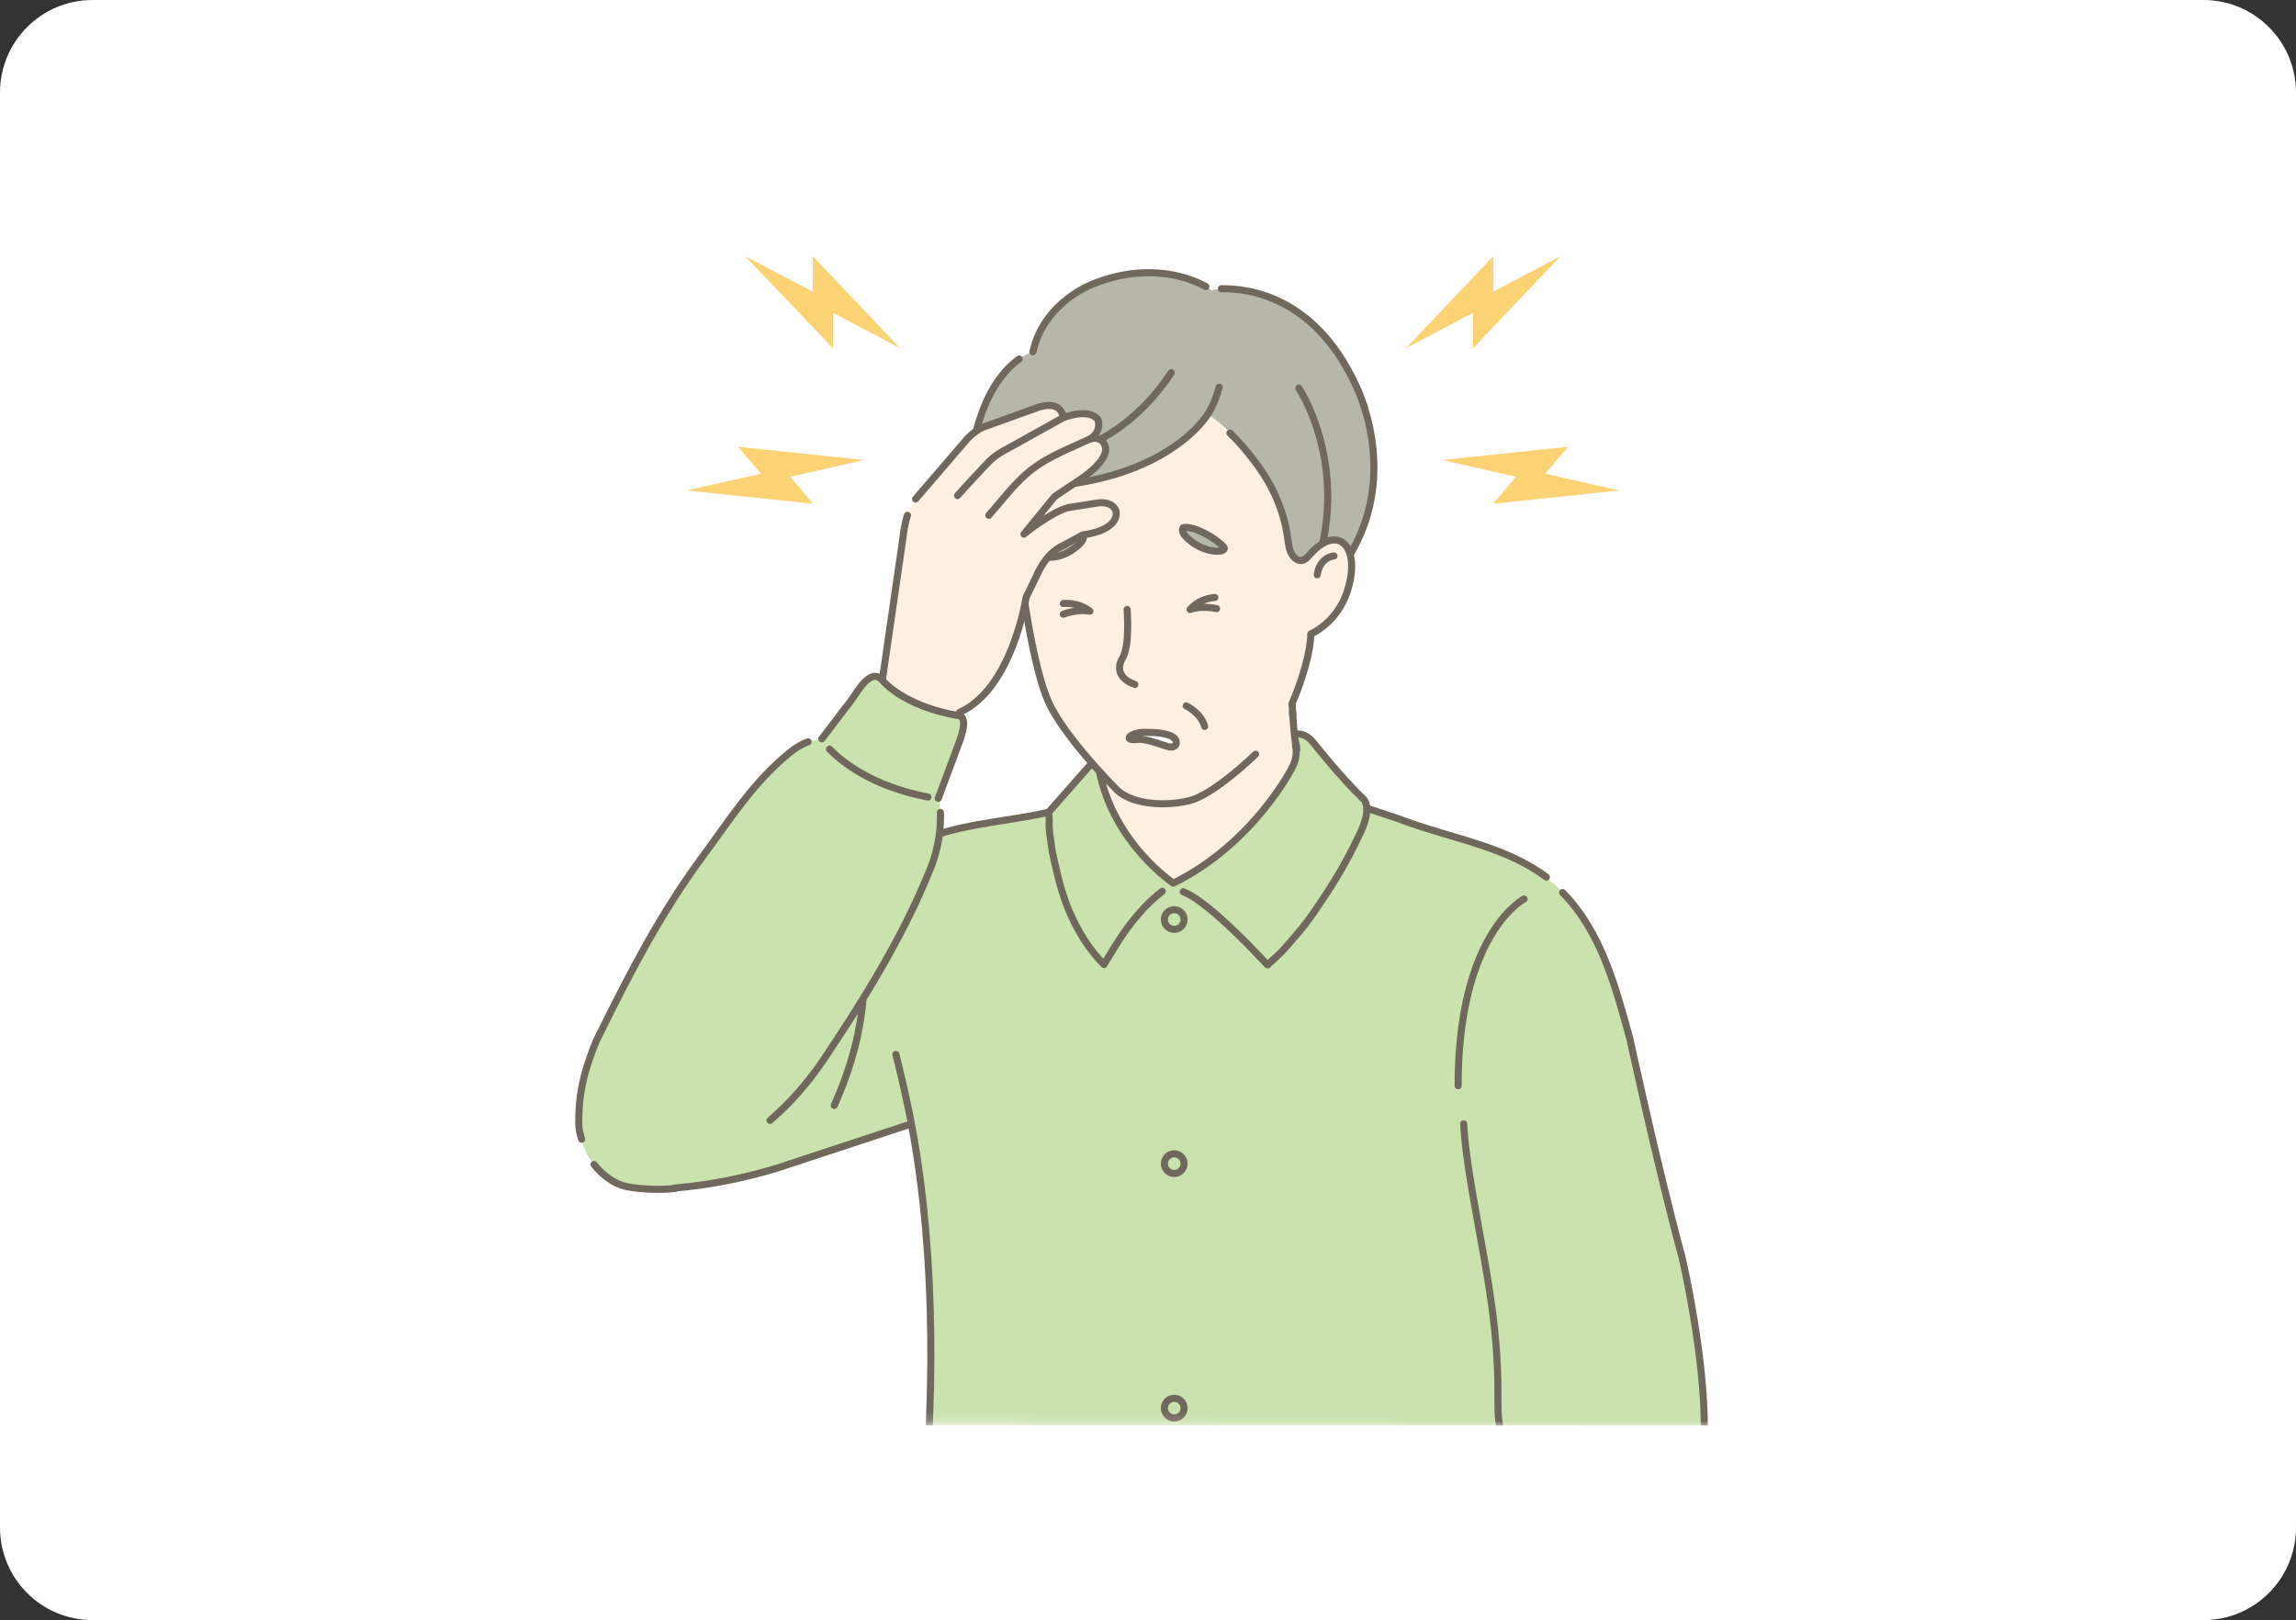
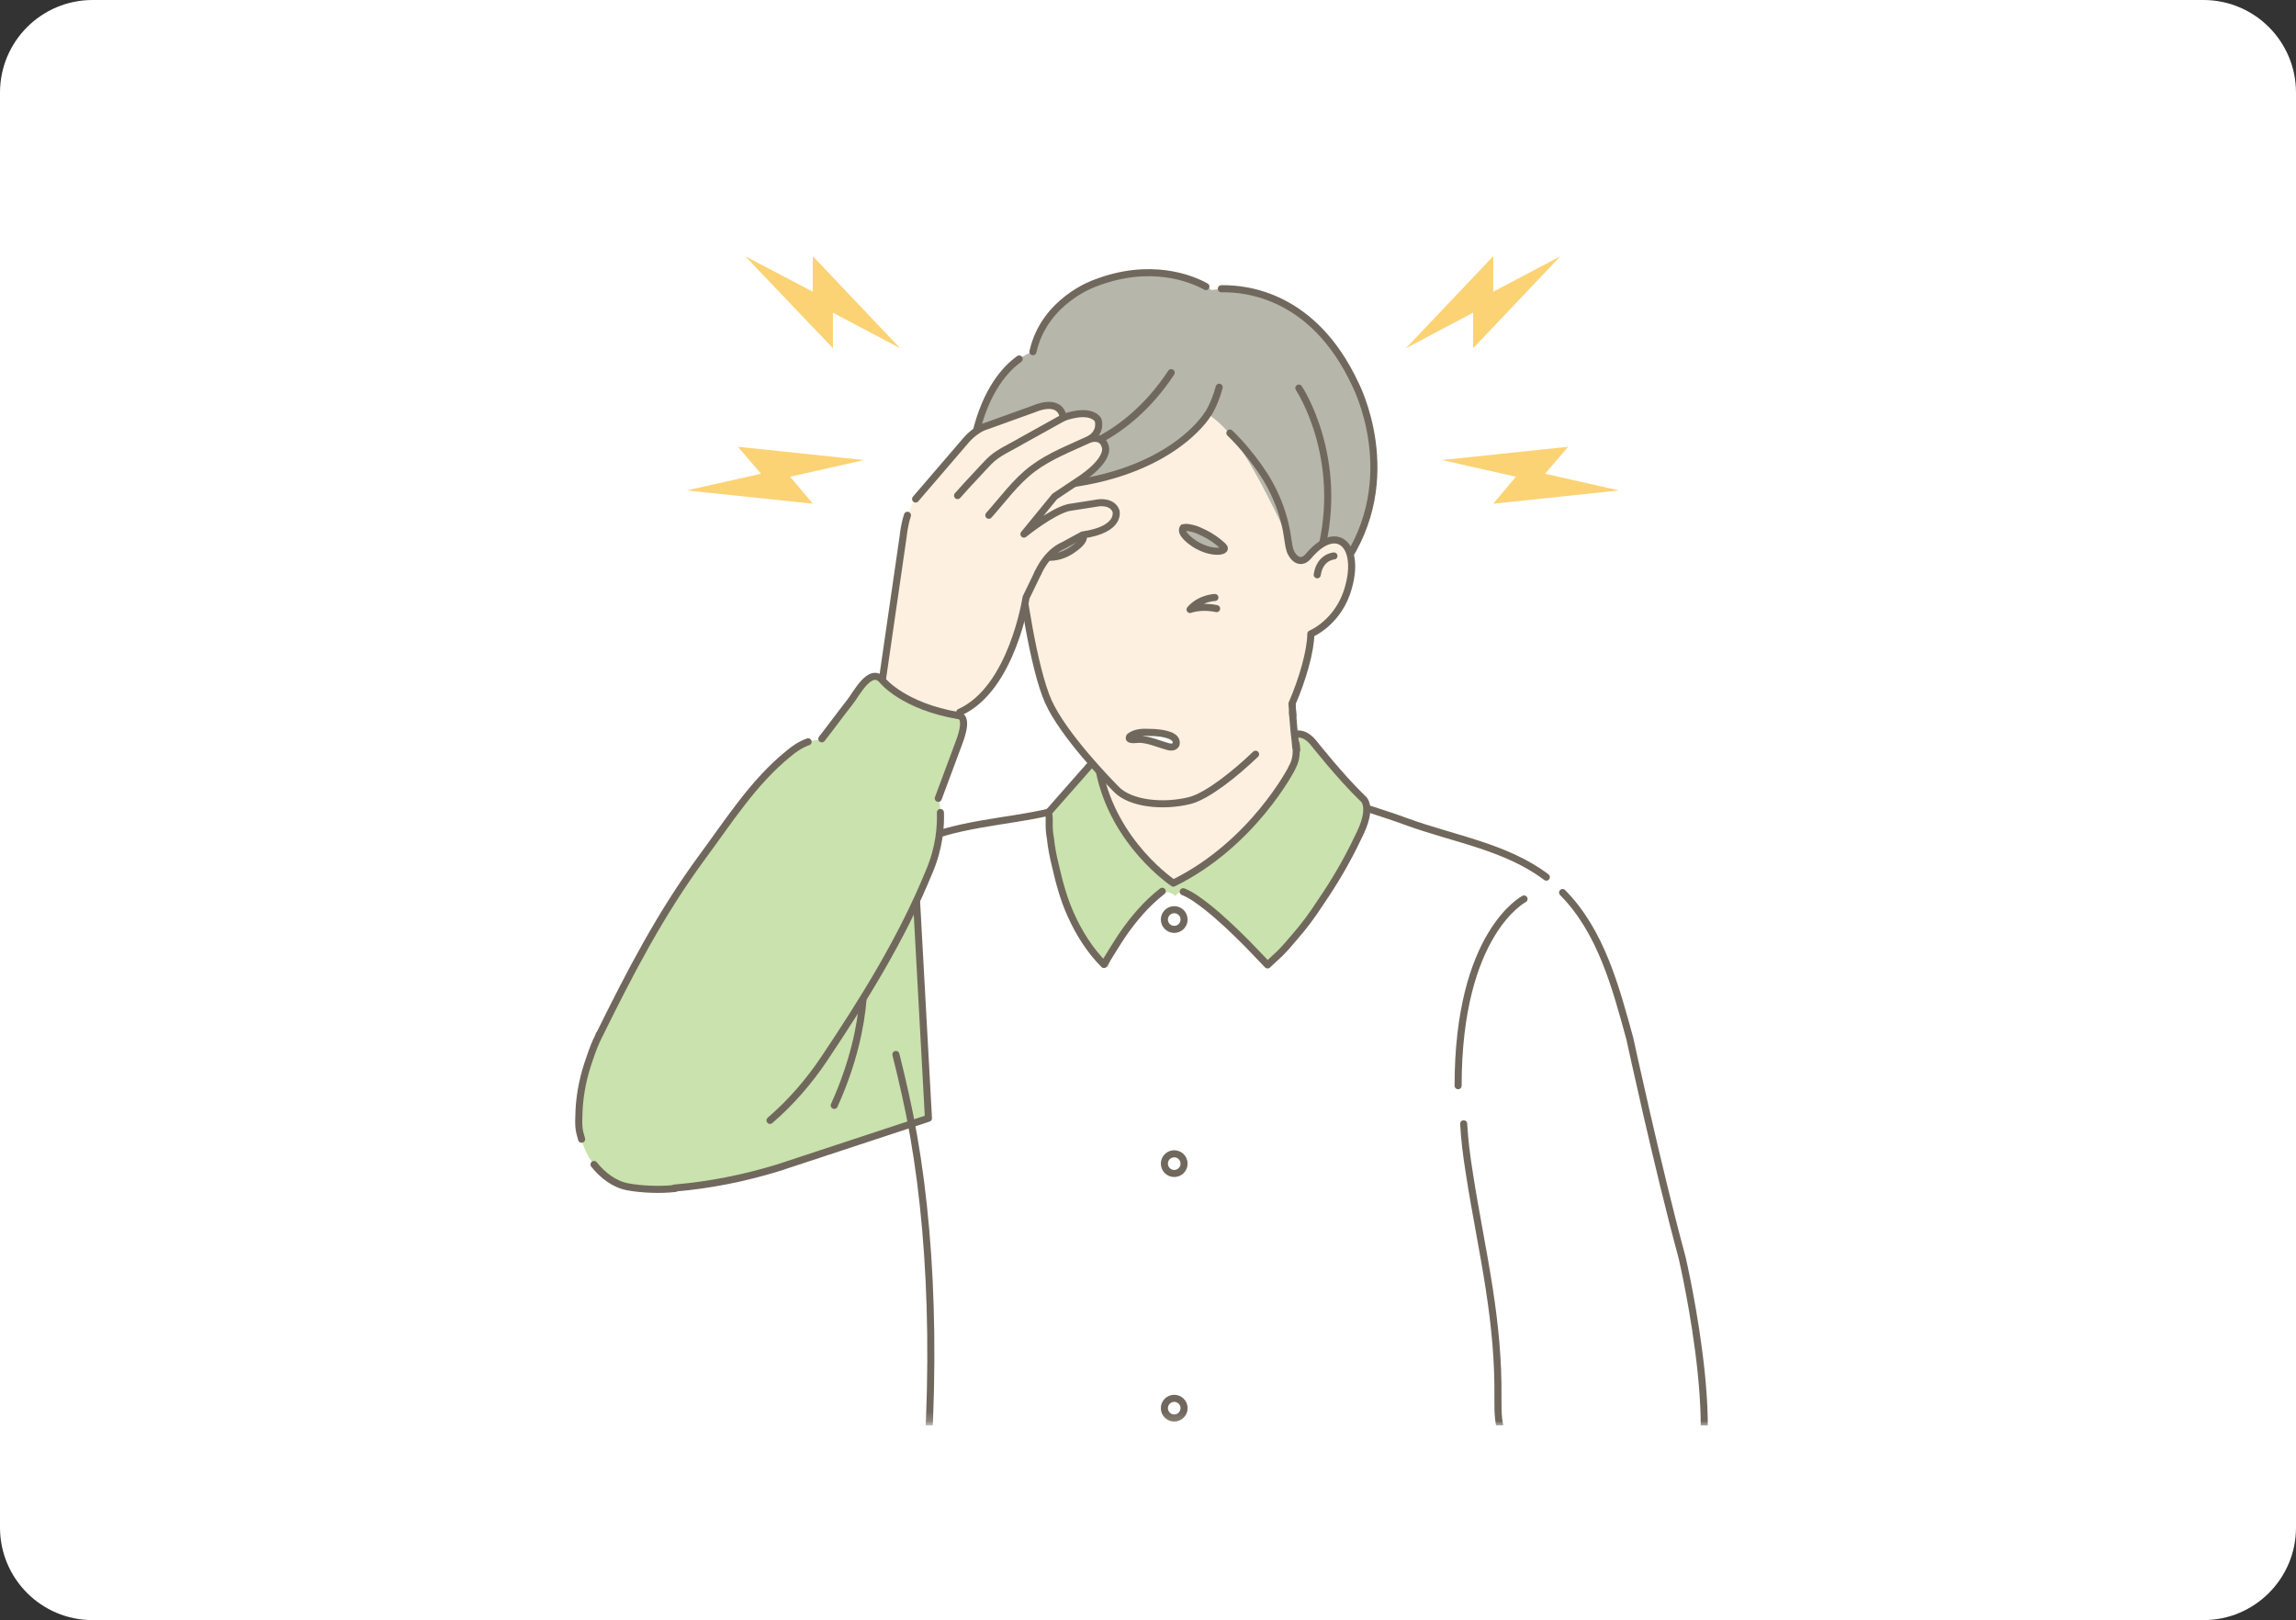
<svg xmlns="http://www.w3.org/2000/svg" width="248" height="175" viewBox="0 0 248 175" fill="none">
  <rect x="0" y="0" width="248" height="175" fill="#333333" stroke="none" />
  <path d="M0 10C0 4.477 4.477 0 10 0H238C243.523 0 248 4.477 248 10V165C248 170.523 243.523 175 238 175H10C4.477 175 0 170.523 0 165V10Z" fill="white" />
  <g clip-path="url(#clip0_831_4033)">
    <mask id="mask0_831_4033" style="mask-type:luminance" maskUnits="userSpaceOnUse" x="50" y="19" width="154" height="136">
      <path d="M203.47 154.142L50.056 153.633V19.3L203.47 19.809V154.142Z" fill="white" />
    </mask>
    <g mask="url(#mask0_831_4033)">
      <path d="M98.619 91.231L72.58 102.749L64.671 111.77C64.671 111.77 58.104 124.814 67.77 128.191C67.77 128.191 71.516 129.949 83.912 126.156L100.192 120.79L98.573 91.231H98.619Z" fill="#CAE2AD" />
      <path d="M93.162 103.582C93.162 103.582 94.318 110.104 90.109 119.402" stroke="#71685D" stroke-width="0.764" stroke-linecap="round" stroke-linejoin="round" />
      <path d="M64.718 111.77L72.627 102.749L98.666 91.231L100.285 120.79L84.004 126.156C80.35 127.266 76.697 128.006 72.858 128.33" stroke="#71685D" stroke-width="0.764" stroke-linecap="round" stroke-linejoin="round" />
-       <path d="M181.686 135.777C179.05 126.063 176.043 112.14 176.043 112.14C174.517 106.589 172.944 100.575 168.782 96.366C164.249 91.74 157.774 90.954 151.993 88.826C149.495 87.901 146.998 87.207 144.963 86.42C142.881 85.634 141.263 84.755 140.661 83.599C140.384 83.043 140.199 82.165 140.014 81.054L118.692 83.321C118.646 84.246 118.461 85.079 118.184 85.541C117.952 85.912 114.854 87.392 113.327 87.762C108.98 88.826 102.875 89.011 98.573 91.277C97.417 91.925 96.029 93.266 94.642 95.024C93.486 102.796 96.029 110.567 97.741 118.2C100.377 129.903 101.302 145.168 99.73 163.162H181.27C187.282 159.878 181.64 135.824 181.64 135.824L181.686 135.777Z" fill="#CAE2AD" />
      <path d="M167.024 94.747C162.676 91.463 157.08 90.63 151.992 88.78C149.495 87.855 146.997 87.161 144.962 86.374C142.881 85.588 141.262 84.709 140.661 83.552C140.384 82.997 140.199 82.118 140.014 81.008L118.692 83.275C118.646 84.2 118.461 85.033 118.183 85.495C117.952 85.865 114.853 87.346 113.327 87.716C108.979 88.78 102.874 88.965 98.573 91.231C97.417 91.879 96.029 93.22 94.642 94.978" stroke="#71685D" stroke-width="0.764" stroke-linecap="round" stroke-linejoin="round" />
      <path d="M96.769 113.898C97.139 115.332 97.463 116.766 97.787 118.2C100.423 129.903 101.348 145.168 99.776 163.162H181.316C187.328 159.878 181.686 135.824 181.686 135.824C179.05 126.11 176.043 112.186 176.043 112.186C174.517 106.635 172.944 100.622 168.782 96.412" stroke="#71685D" stroke-width="0.764" stroke-linecap="round" stroke-linejoin="round" />
      <path d="M126.832 153.171C127.42 153.171 127.896 152.694 127.896 152.107C127.896 151.519 127.42 151.043 126.832 151.043C126.245 151.043 125.769 151.519 125.769 152.107C125.769 152.694 126.245 153.171 126.832 153.171Z" stroke="#71685D" stroke-width="0.764" stroke-linecap="round" stroke-linejoin="round" />
      <path d="M139.505 79.574C139.505 79.574 140.615 78.695 141.91 80.268C141.91 80.268 144.87 84.015 147.229 86.282C147.229 86.282 148.524 87.022 146.72 90.537C146.72 90.537 142.604 99.326 136.915 104.276C136.915 104.276 130.671 97.43 127.804 96.366C127.804 96.366 127.341 96.227 126.971 96.782C126.971 96.782 125.954 95.811 124.89 96.782C124.89 96.782 121.098 99.789 119.664 104.553C119.664 104.553 113.235 99.234 113.42 87.762L118.508 81.98L139.552 79.62L139.505 79.574Z" fill="#CAE2AD" />
      <path d="M127.804 96.32C128.729 96.69 129.561 97.337 130.348 97.939C131.92 99.188 133.354 100.575 134.741 101.963L136.915 104.23L138.256 102.981C138.811 102.426 139.32 101.824 139.829 101.223C140.846 100.067 141.771 98.818 142.604 97.522C144.13 95.302 145.518 92.943 146.674 90.491C148.478 87.022 147.183 86.235 147.183 86.235C144.824 83.969 141.864 80.222 141.864 80.222C140.569 78.649 139.459 79.528 139.459 79.528L118.415 81.887L113.327 87.669C113.235 87.762 113.327 88.225 113.327 88.363C113.327 88.641 113.327 88.872 113.327 89.15C113.327 89.612 113.373 90.121 113.466 90.584C113.558 91.509 113.743 92.48 113.975 93.405C114.391 95.256 114.9 97.152 115.686 98.864C116.565 100.807 117.721 102.657 119.247 104.183C119.525 103.675 120.912 101.454 121.236 100.992C121.837 100.113 122.485 99.28 123.179 98.494C123.872 97.707 124.705 96.921 125.537 96.273" stroke="#71685D" stroke-width="0.764" stroke-linecap="round" stroke-linejoin="round" />
      <path d="M139.551 82.951C139.551 82.951 135.389 91.139 126.74 95.394C126.74 95.394 120.311 91.139 118.738 83.275C118.877 81.286 118.6 78.88 118.6 78.88L139.412 71.757C139.412 71.757 139.459 76.66 139.921 80.268C139.921 80.499 139.967 80.777 140.014 81.008C140.014 81.517 139.967 82.257 139.505 82.997L139.551 82.951Z" fill="#FDF0E0" />
      <path d="M139.551 82.951C139.551 82.951 135.389 91.139 126.74 95.394C126.74 95.394 120.311 91.139 118.738 83.275C118.877 81.286 118.6 78.88 118.6 78.88L139.412 71.757C139.412 71.757 139.459 76.66 139.921 80.268C139.921 80.499 139.967 80.777 140.014 81.008C140.014 81.517 139.967 82.257 139.505 82.997L139.551 82.951Z" stroke="#71685D" stroke-width="0.764" stroke-linecap="round" stroke-linejoin="round" />
      <path d="M105.372 46.916C107.222 39.145 111.569 37.989 111.569 37.989C112.818 32.438 118.276 30.587 118.276 30.587C125.815 27.673 130.856 31.327 130.856 31.327C130.856 31.327 140.754 29.57 146.396 41.458C146.396 41.458 151.807 51.681 145.055 61.21L111.431 61.95C103.105 54.595 105.418 46.962 105.418 46.962L105.372 46.916Z" fill="#B6B6AB" />
      <path d="M130.44 44.788C130.44 44.788 131.18 43.724 131.689 41.828" stroke="#71685D" stroke-width="0.764" stroke-linecap="round" stroke-linejoin="round" />
      <path d="M140.292 41.92C140.292 41.92 145.333 49.46 142.604 59.822" stroke="#71685D" stroke-width="0.764" stroke-linecap="round" stroke-linejoin="round" />
      <path d="M111.57 37.988C112.819 32.437 118.276 30.587 118.276 30.587C124.243 28.274 128.683 30.078 130.255 30.957" stroke="#71685D" stroke-width="0.764" stroke-linecap="round" stroke-linejoin="round" />
      <path d="M131.92 31.189C134.649 31.142 141.864 31.883 146.35 41.412C146.35 41.412 151.762 51.635 145.009 61.164L111.385 61.904C103.06 54.549 105.372 46.916 105.372 46.916C106.528 42.059 108.656 39.793 110.09 38.775" stroke="#71685D" stroke-width="0.764" stroke-linecap="round" stroke-linejoin="round" />
-       <path d="M112.818 52.56C111.755 52.606 109.951 52.19 109.627 53.624C109.396 54.641 109.627 55.659 109.719 56.677C109.858 58.157 110.09 59.637 110.228 61.164C110.413 63.107 111.662 72.173 113.281 75.781C114.9 79.389 119.756 84.385 120.681 85.31C122.161 86.791 125.63 87.207 128.59 86.467C131.272 85.773 136.036 81.378 137.886 79.066C139.736 76.799 141.586 70.97 141.632 68.426C141.632 68.426 144.685 67.177 145.703 63.384C146.951 58.758 144.361 56.399 141.355 60.053C140.707 60.84 139.967 60.562 139.505 59.684C139.274 59.175 139.181 58.62 139.135 58.111C138.765 55.335 137.655 52.699 136.036 50.432C134.51 48.304 132.66 46.222 130.486 44.742C130.486 44.742 126.324 51.635 112.865 52.467L112.818 52.56Z" fill="#FDF0E0" />
+       <path d="M112.818 52.56C111.755 52.606 109.951 52.19 109.627 53.624C109.396 54.641 109.627 55.659 109.719 56.677C109.858 58.157 110.09 59.637 110.228 61.164C110.413 63.107 111.662 72.173 113.281 75.781C114.9 79.389 119.756 84.385 120.681 85.31C122.161 86.791 125.63 87.207 128.59 86.467C131.272 85.773 136.036 81.378 137.886 79.066C139.736 76.799 141.586 70.97 141.632 68.426C141.632 68.426 144.685 67.177 145.703 63.384C146.951 58.758 144.361 56.399 141.355 60.053C140.707 60.84 139.967 60.562 139.505 59.684C139.274 59.175 139.181 58.62 139.135 58.111C134.51 48.304 132.66 46.222 130.486 44.742C130.486 44.742 126.324 51.635 112.865 52.467L112.818 52.56Z" fill="#FDF0E0" />
      <path d="M132.845 46.777C134.001 47.888 135.065 49.183 135.99 50.478C137.609 52.745 138.719 55.381 139.089 58.157C139.181 58.712 139.227 59.267 139.459 59.73C139.921 60.608 140.661 60.84 141.309 60.1C144.361 56.445 146.951 58.851 145.656 63.43C144.639 67.223 141.586 68.472 141.586 68.472C141.586 70.23 140.707 73.376 139.551 76.012L139.644 77.308" stroke="#71685D" stroke-width="0.764" stroke-linecap="round" stroke-linejoin="round" />
      <path d="M135.62 81.471C133.4 83.599 130.44 85.958 128.543 86.467C125.583 87.207 122.115 86.791 120.635 85.31C119.71 84.385 114.853 79.389 113.234 75.781C111.616 72.173 110.321 63.107 110.182 61.164C110.043 59.684 109.812 58.203 109.673 56.677C109.581 55.659 109.349 54.595 109.581 53.624C109.904 52.19 111.708 52.606 112.772 52.56C126.231 51.727 130.393 44.835 130.393 44.835" stroke="#71685D" stroke-width="0.764" stroke-linecap="round" stroke-linejoin="round" />
      <path d="M144.084 60.053C144.084 60.053 142.558 60.146 142.28 62.089" stroke="#71685D" stroke-width="0.764" stroke-linecap="round" stroke-linejoin="round" />
-       <path d="M121.745 65.836C121.745 65.836 122.069 69.768 121.236 71.109C120.681 72.034 120.727 73.283 122.577 73.931" stroke="#71685D" stroke-width="0.764" stroke-linecap="round" stroke-linejoin="round" />
-       <path d="M128.127 76.244C128.127 76.244 129.746 77.03 130.116 78.464" stroke="#71685D" stroke-width="0.764" stroke-linecap="round" stroke-linejoin="round" />
      <path d="M127.804 57C127.387 57.602 128.636 58.481 129.052 58.758C129.792 59.221 130.671 59.545 131.504 59.545C131.92 59.545 132.521 59.406 132.105 58.989C131.504 58.434 130.856 57.972 130.116 57.602C129.7 57.417 129.284 57.185 128.867 57.093C128.451 57 127.942 56.862 127.804 57.093V57Z" fill="#B6B6AB" />
      <path d="M116.935 57.787C117.351 58.342 116.149 59.175 115.732 59.452C115.038 59.915 114.206 60.192 113.42 60.192C113.003 60.192 112.448 60.1 112.865 59.637C113.42 59.082 114.067 58.666 114.761 58.342C115.131 58.157 115.547 57.972 115.964 57.833C116.38 57.694 116.842 57.602 116.935 57.833V57.787Z" fill="#B6B6AB" />
      <path d="M127.804 57C127.387 57.602 128.636 58.481 129.052 58.758C129.792 59.221 130.671 59.545 131.504 59.545C131.92 59.545 132.521 59.406 132.105 58.989C131.504 58.434 130.856 57.972 130.116 57.602C129.7 57.417 129.284 57.185 128.867 57.093C128.451 57 127.942 56.862 127.804 57.093V57Z" stroke="#71685D" stroke-width="0.764" stroke-linecap="round" stroke-linejoin="round" />
      <path d="M116.935 57.787C117.351 58.342 116.149 59.175 115.732 59.452C115.038 59.915 114.206 60.192 113.42 60.192C113.003 60.192 112.448 60.1 112.865 59.637C113.42 59.082 114.067 58.666 114.761 58.342C115.131 58.157 115.547 57.972 115.964 57.833C116.38 57.694 116.842 57.602 116.935 57.833V57.787Z" stroke="#71685D" stroke-width="0.764" stroke-linecap="round" stroke-linejoin="round" />
      <path d="M115.223 48.859C115.223 48.859 121.559 47.749 126.508 40.255" stroke="#71685D" stroke-width="0.764" stroke-linecap="round" stroke-linejoin="round" />
      <path d="M140.06 81.008C140.06 80.777 139.967 80.546 139.967 80.268C139.967 80.268 140.06 80.546 140.06 81.008Z" stroke="#71685D" stroke-width="0.764" stroke-linecap="round" stroke-linejoin="round" />
      <path d="M164.619 97.106C164.619 97.106 157.497 100.76 157.497 117.274" stroke="#71685D" stroke-width="0.764" stroke-linecap="round" stroke-linejoin="round" />
      <path d="M158.098 121.391C158.19 123.149 158.421 124.907 158.699 126.665C159.346 130.874 160.225 135.084 160.873 139.293C161.474 143.225 161.844 146.972 161.798 150.95C161.751 154.928 162.26 155.067 163.879 156.177" stroke="#71685D" stroke-width="0.764" stroke-linecap="round" stroke-linejoin="round" />
      <path d="M126.832 100.39C127.42 100.39 127.896 99.914 127.896 99.326C127.896 98.739 127.42 98.263 126.832 98.263C126.245 98.263 125.769 98.739 125.769 99.326C125.769 99.914 126.245 100.39 126.832 100.39Z" stroke="#71685D" stroke-width="0.764" stroke-linecap="round" stroke-linejoin="round" />
      <path d="M126.832 126.757C127.42 126.757 127.896 126.281 127.896 125.693C127.896 125.106 127.42 124.629 126.832 124.629C126.245 124.629 125.769 125.106 125.769 125.693C125.769 126.281 126.245 126.757 126.832 126.757Z" stroke="#71685D" stroke-width="0.764" stroke-linecap="round" stroke-linejoin="round" />
-       <path d="M114.854 65.188C114.854 65.188 116.426 65.003 117.721 66.021C117.721 66.021 116.519 65.743 114.854 66.345" stroke="#71685D" stroke-width="0.764" stroke-linecap="round" stroke-linejoin="round" />
      <path d="M131.226 64.54C131.226 64.54 129.608 64.587 128.544 65.836C128.544 65.836 129.7 65.373 131.411 65.743" stroke="#71685D" stroke-width="0.764" stroke-linecap="round" stroke-linejoin="round" />
      <path d="M124.196 79.112C124.936 79.112 125.769 79.204 126.462 79.482C126.647 79.574 126.879 79.713 126.971 79.898C127.064 80.083 127.11 80.361 126.971 80.499C126.786 80.731 126.416 80.731 126.139 80.638C125.121 80.361 124.15 79.898 123.086 79.852C122.901 79.852 122.069 79.99 121.976 79.759C121.976 79.667 121.976 79.574 122.069 79.528C122.624 79.112 123.456 79.065 124.15 79.112C124.844 79.158 124.15 79.112 124.196 79.112Z" fill="white" stroke="#71685D" stroke-width="0.764" stroke-linecap="round" stroke-linejoin="round" />
      <path d="M120.542 55.197C120.126 54.086 118.646 54.318 118.646 54.318L115.408 54.826C113.558 55.289 110.598 57.694 110.598 57.694L113.928 53.624L116.287 52.051C120.033 49.645 119.386 48.258 119.386 48.258C119.062 46.963 117.721 47.425 117.721 47.425C119.062 46.593 118.6 45.343 118.6 45.343C117.628 44.002 114.853 45.112 114.853 45.112C114.483 42.892 111.754 44.141 111.754 44.141L106.621 45.991C105.279 46.361 104.262 47.656 104.262 47.656L98.897 53.901C97.787 55.335 97.555 57.879 97.555 57.879L95.289 73.515L93.856 75.596L103.152 79.297L103.568 77.308L103.661 76.891C109.349 74.347 110.829 64.494 110.829 64.494L112.125 61.811C113.235 59.452 114.807 58.897 114.807 58.897L116.935 57.741C121.143 57.139 120.542 55.15 120.542 55.15V55.197Z" fill="#FDF0E0" />
      <path d="M112.125 61.858C113.235 59.498 114.807 58.943 114.807 58.943L116.935 57.787C121.144 57.185 120.542 55.197 120.542 55.197C120.126 54.086 118.646 54.318 118.646 54.318L115.408 54.826C113.558 55.289 110.598 57.694 110.598 57.694L113.928 53.624L116.287 52.051C120.034 49.645 119.386 48.258 119.386 48.258C119.062 46.963 117.721 47.425 117.721 47.425C119.062 46.593 118.6 45.343 118.6 45.343C117.629 44.002 114.853 45.112 114.853 45.112C114.483 42.892 111.755 44.141 111.755 44.141L106.621 45.991C105.28 46.361 104.262 47.656 104.262 47.656L98.897 53.901" stroke="#71685D" stroke-width="0.764" stroke-linecap="round" stroke-linejoin="round" />
      <path d="M98.018 55.659C97.648 56.815 97.555 57.926 97.555 57.926L95.289 73.561L93.856 75.642L103.152 79.343L103.568 77.354L103.661 76.938C109.349 74.393 110.829 64.54 110.829 64.54L112.125 61.858" stroke="#71685D" stroke-width="0.764" stroke-linecap="round" stroke-linejoin="round" />
      <path d="M103.429 53.531C104.077 52.791 104.724 52.097 105.418 51.357C106.112 50.617 106.343 50.339 106.805 49.877C107.731 48.905 109.118 48.35 110.274 47.657L114.853 45.112" stroke="#71685D" stroke-width="0.764" stroke-linecap="round" stroke-linejoin="round" />
      <path d="M106.806 55.659C108.332 53.947 109.719 52.005 111.569 50.617C113.42 49.229 115.64 48.397 117.721 47.425" stroke="#71685D" stroke-width="0.764" stroke-linecap="round" stroke-linejoin="round" />
      <path d="M103.568 77.308C97.556 76.29 95.335 73.515 95.335 73.515C93.717 72.173 92.653 74.764 92.653 74.764L88.768 79.898C88.768 79.898 87.935 79.945 87.843 79.991C86.872 80.176 85.993 80.777 85.207 81.379C81.368 84.478 78.731 88.687 75.818 92.619C71.331 98.725 68.094 104.97 64.718 111.816C64.718 111.816 58.15 124.861 67.816 128.238C70.221 128.469 72.719 127.775 74.939 126.942C81.137 124.583 85.345 119.958 89.045 114.453C93.347 108.023 97.417 101.501 100.377 94.284C102.319 89.751 101.394 86.282 101.394 86.282L103.614 80.314C104.771 77.308 103.614 77.354 103.614 77.354L103.568 77.308Z" fill="#CAE2AD" />
      <path d="M64.163 125.786C65.088 126.942 66.336 127.914 67.77 128.191C69.204 128.469 71.332 128.561 72.904 128.376" stroke="#71685D" stroke-width="0.764" stroke-linecap="round" stroke-linejoin="round" />
      <path d="M87.288 80.129C86.502 80.407 85.808 80.87 85.207 81.378C81.368 84.478 78.732 88.687 75.818 92.619C71.332 98.725 68.094 104.97 64.718 111.816C64.302 112.602 63.978 113.481 63.7 114.314C63.053 116.118 62.636 118.015 62.544 119.957C62.452 121.9 62.544 122.039 62.822 123.057" stroke="#71685D" stroke-width="0.764" stroke-linecap="round" stroke-linejoin="round" />
      <path d="M101.348 86.235L103.568 80.268C104.725 77.261 103.568 77.308 103.568 77.308C97.556 76.29 95.336 73.514 95.336 73.514C93.994 71.895 92.468 75.041 91.774 75.874C90.757 77.169 89.786 78.51 88.768 79.805" stroke="#71685D" stroke-width="0.764" stroke-linecap="round" stroke-linejoin="round" />
      <path d="M83.171 121.021C85.438 119.078 87.38 116.812 88.999 114.406C93.3 107.976 97.37 101.454 100.33 94.238C101.487 91.555 101.625 89.242 101.579 87.762" stroke="#71685D" stroke-width="0.764" stroke-linecap="round" stroke-linejoin="round" />
-       <path d="M89.601 80.916C90.988 82.35 94.226 84.94 100.238 86.097" stroke="#71685D" stroke-width="0.764" stroke-linecap="round" stroke-linejoin="round" />
      <path d="M168.551 27.673L161.289 31.512V27.673L151.854 37.618L159.115 33.779V37.618L168.551 27.673Z" fill="#FBD375" />
      <path d="M174.887 52.976L166.886 51.172L169.383 48.258L155.739 49.692L163.741 51.496L161.289 54.41L174.887 52.976Z" fill="#FBD375" />
      <path d="M80.489 27.673L87.797 31.512V27.673L97.232 37.618L89.971 33.779V37.618L80.489 27.673Z" fill="#FBD375" />
      <path d="M74.153 52.976L82.201 51.172L79.703 48.258L93.347 49.692L85.346 51.496L87.797 54.41L74.153 52.976Z" fill="#FBD375" />
    </g>
  </g>
  <defs>
    <clipPath id="clip0_831_4033">
      <rect width="140" height="132" fill="white" transform="translate(54 22)" />
    </clipPath>
  </defs>
</svg>